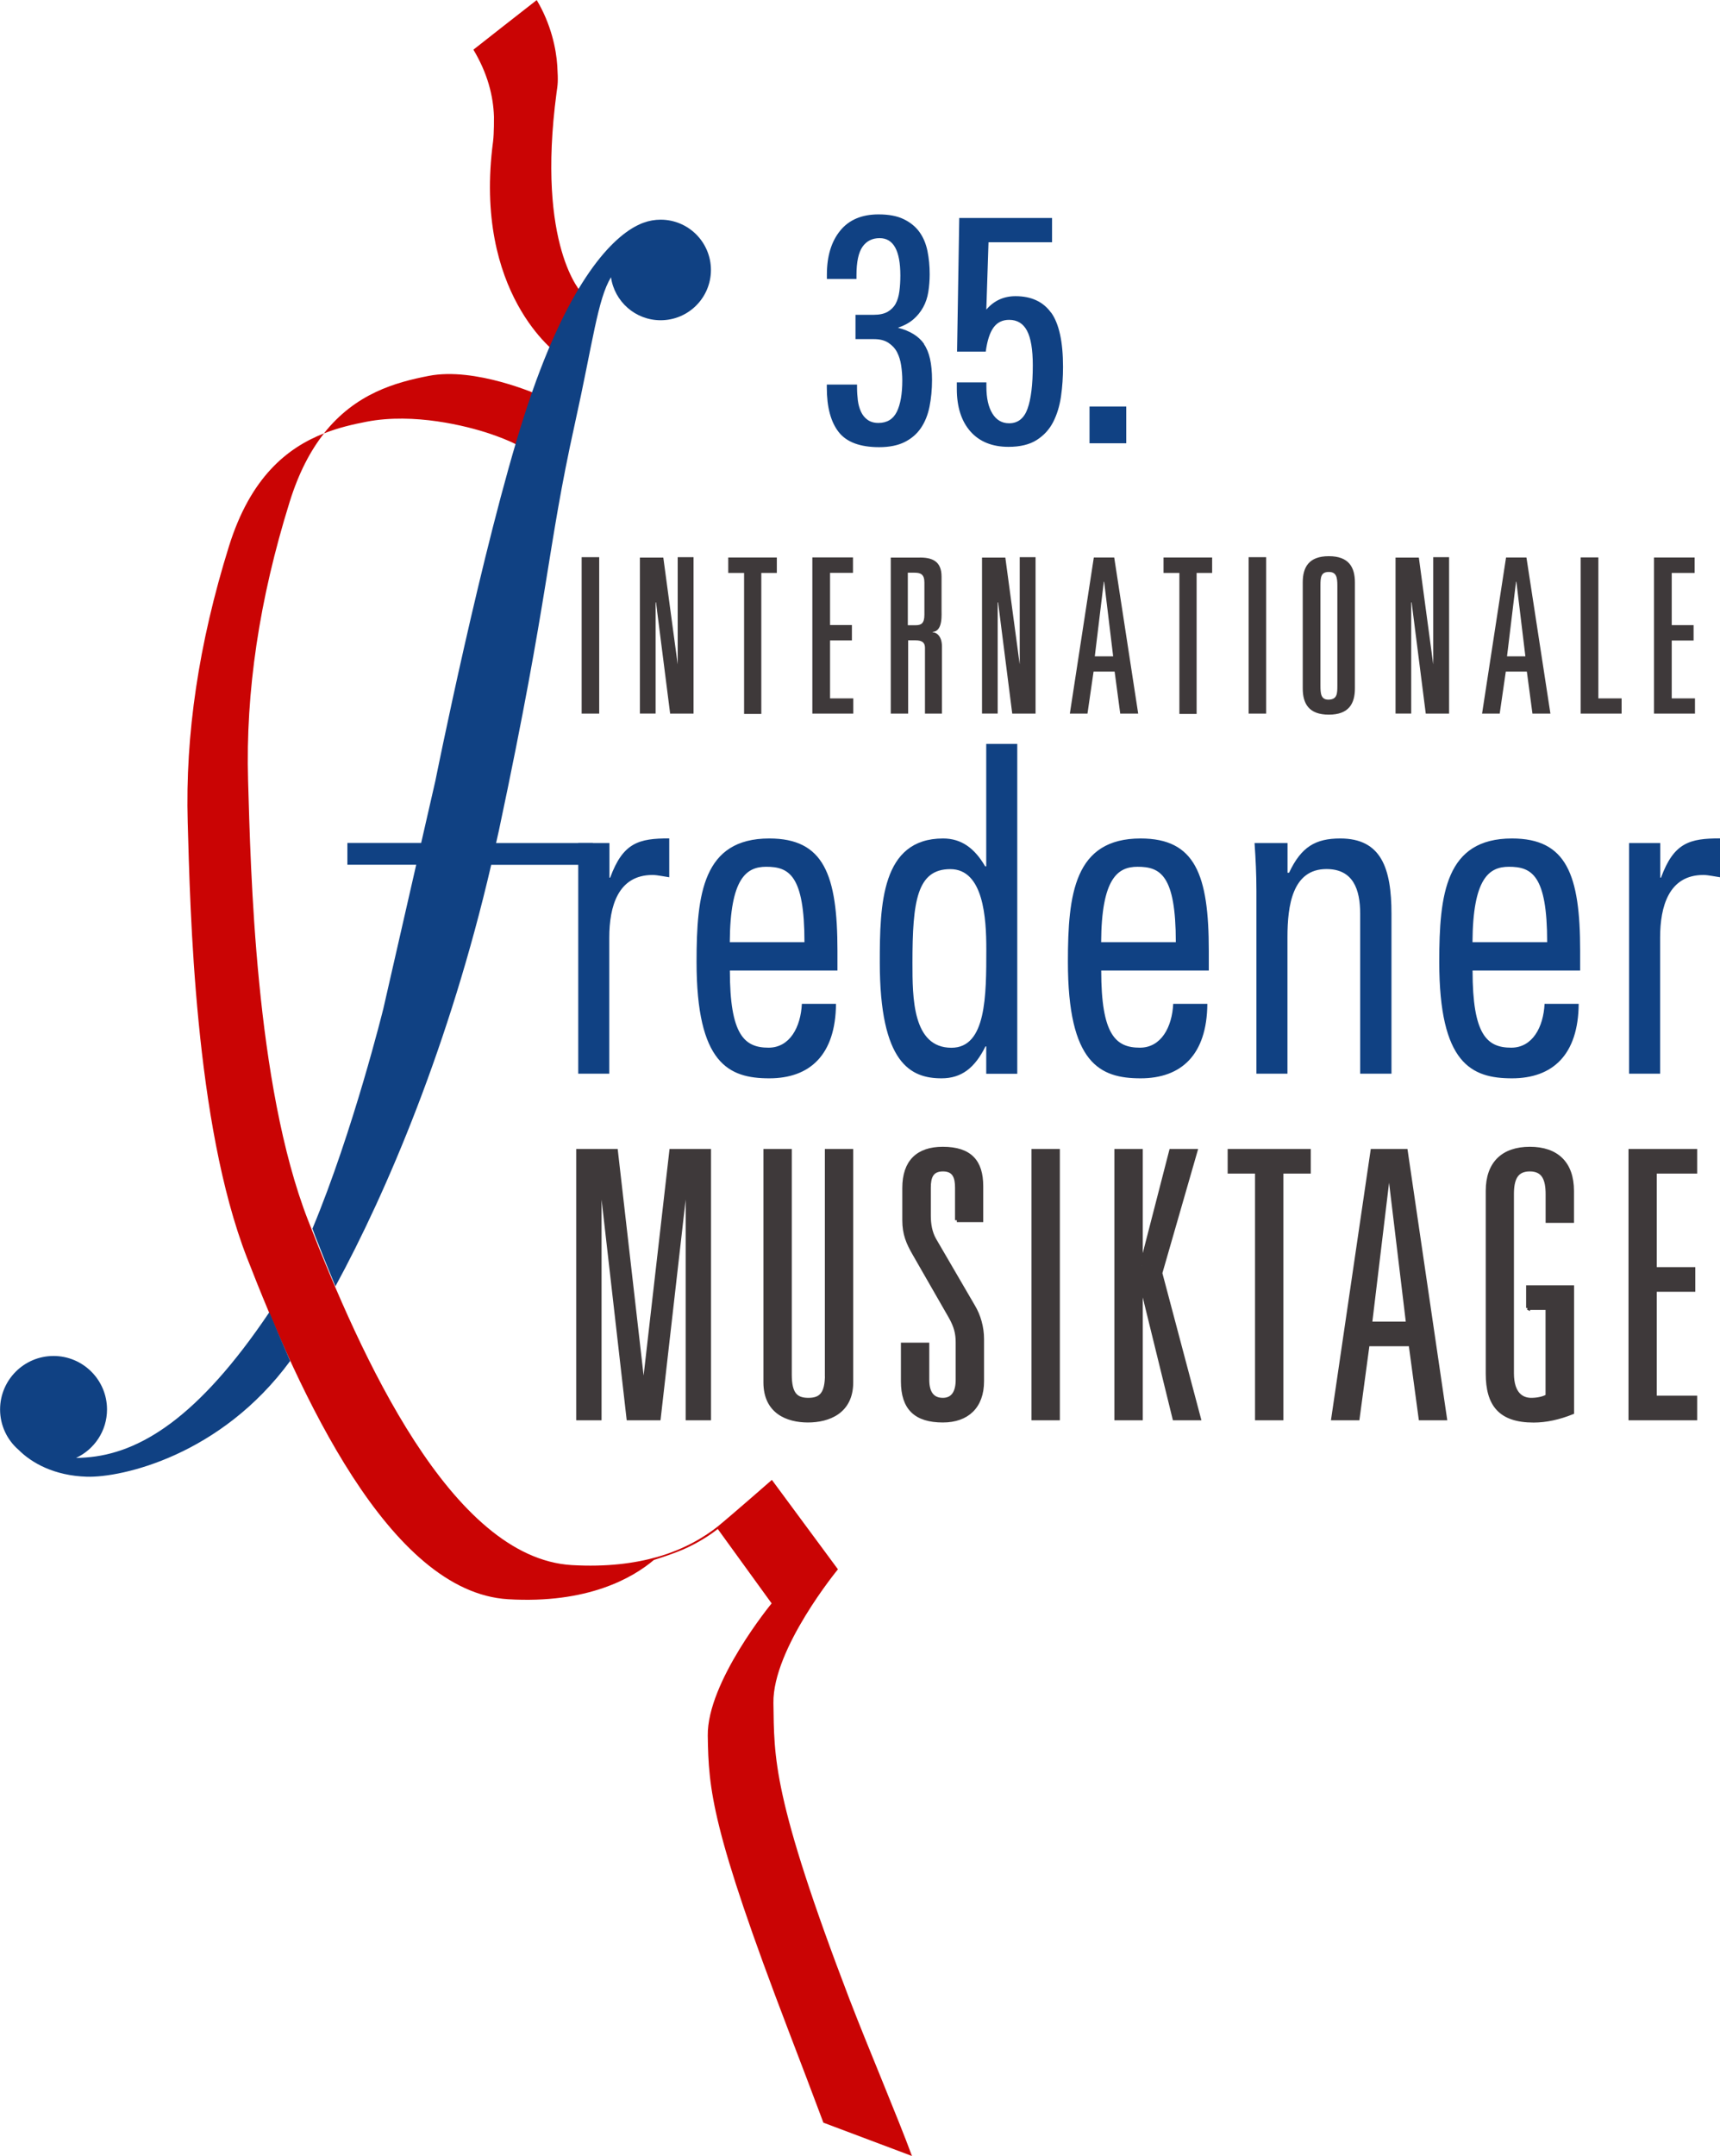
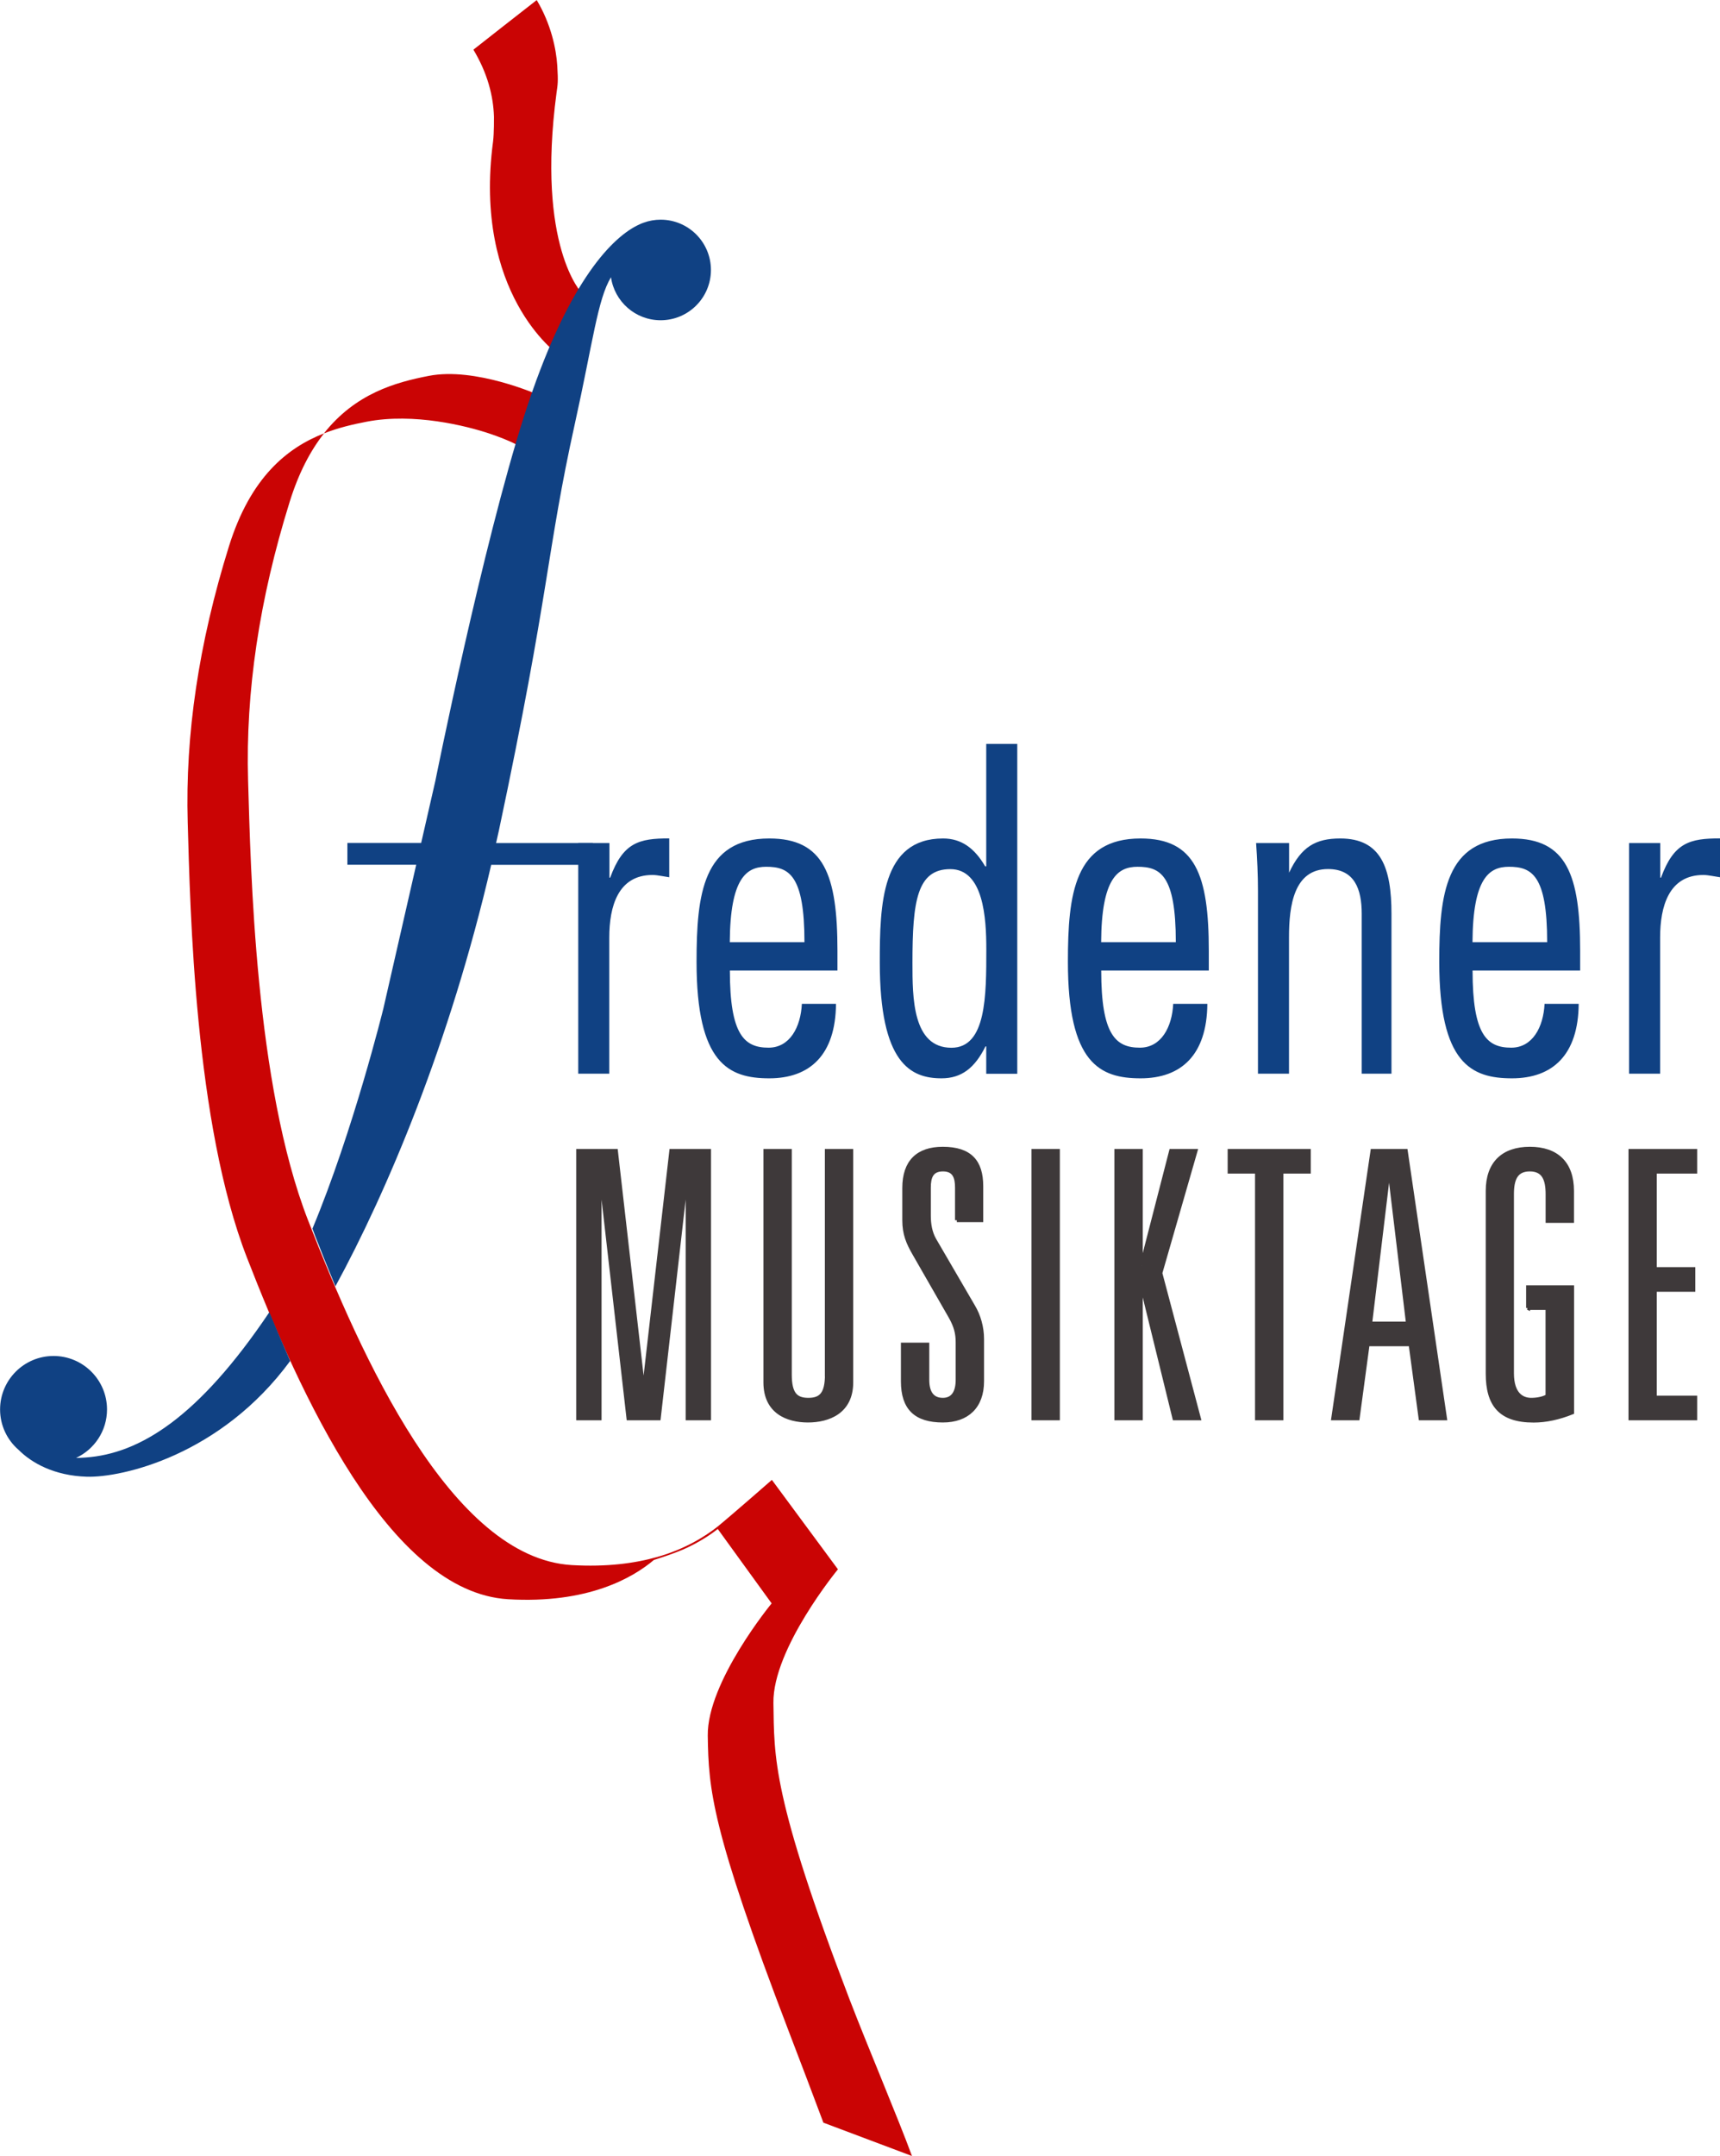
<svg xmlns="http://www.w3.org/2000/svg" id="Ebene_2" data-name="Ebene 2" viewBox="0 0 211.67 265.2">
  <defs>
    <style>
      .cls-1 {
        fill: none;
      }

      .cls-2 {
        fill: #104183;
      }

      .cls-3 {
        stroke: #3e393a;
        stroke-width: .48px;
      }

      .cls-3, .cls-4 {
        fill: #3e393a;
      }

      .cls-5 {
        fill: #ca0404;
      }

      .cls-6 {
        clip-path: url(#clippath);
      }
    </style>
    <clipPath id="clippath">
-       <rect class="cls-1" x="101.76" y="26.35" width="36.84" height="28.63" />
-     </clipPath>
+       </clipPath>
  </defs>
  <g id="Logo_35_RGB" data-name="Logo 35 RGB">
    <g id="Logo_Square_RGB" data-name="Logo Square RGB">
      <g id="Logo_square" data-name="Logo square">
        <path class="cls-5" d="M66.58,48.7c-.43-.19-8.08-3.58-13.81-2.47-4.13.8-9.04,2.18-12.91,7.08,1.8-.71,3.59-1.12,5.25-1.44,5.84-1.13,12.34.53,15.07,1.44,2.73.91,3.87,1.64,3.87,1.64l2.53-6.25ZM71.62,36.07s-5.65-5.71-3.13-24.66c.14-1.02.22-1.25.09-3.33-.13-2.08-.78-5.15-2.53-8.07-1.24.95-7.79,6.1-7.79,6.1,1.73,2.89,2.45,5.66,2.53,8.26,0,0,.02,2.02-.11,3.03-2.49,18.76,7.95,26.14,7.95,26.14l2.99-7.46ZM104.61,246.08c-9.65-25.2-9.32-29.94-9.43-36.62-.1-6.68,7.94-16.44,7.94-16.44l-8.13-11s-4.99,4.37-6.66,5.73c-1.52,1.21-4.04,2.79-7.44,3.75-2.78.79-6.25,1.25-10.53,1-14.83-.88-25.94-25.67-32.45-42.41-6.52-16.73-7.06-43.24-7.38-54.11-.31-10.87,1.36-22.21,5.12-34.26,1.12-3.6,2.58-6.33,4.23-8.42-4.51,1.77-9.05,5.37-11.71,13.91-3.72,11.93-5.38,23.16-5.07,33.93.31,10.76.85,37.01,7.3,53.57,6.45,16.57,17.44,41.12,32.13,41.99,9.8.58,15.34-2.63,17.94-4.83.07-.02,2.66-.82,4.18-1.55,1.95-.93,3.27-1.93,3.68-2.26l6.63,9.15s-7.96,9.66-7.86,16.28c.1,6.62.43,11.44,9.98,36.39,1.54,4.03,2.96,7.74,4.25,11.2l10.9,4.1c-1.64-4.49-5.52-13.63-7.62-19.11" />
        <path class="cls-2" d="M35.7,167.38l-.02-.06s0,0,0,0c-.1-.22-.19-.43-.28-.64-.79-1.79-1.54-3.57-2.25-5.29-8.73,12.98-15.97,17.42-22.64,17.88-.42.03-.8.05-1.15.05,2.25-1.05,3.81-3.32,3.81-5.96,0-3.63-2.95-6.58-6.58-6.58s-6.58,2.95-6.58,6.58c0,1.98.88,3.76,2.27,4.96,1.61,1.62,4.4,3.19,8.4,3.31,4.31.13,16.5-2.61,25.04-14.25M87.49,33.21c0-3.42-2.77-6.19-6.19-6.19-.73,0-1.44.13-2.09.37-.04.01-.07.03-.11.04-.12.04-.23.09-.34.14-.13.06-.26.12-.4.19t0,0c-3.35,1.72-8.72,7.41-13.82,23.28-5.17,16.13-10.96,44.99-10.96,44.99l-1.75,7.65h-9.08v2.68h8.47l-4.04,17.68s-3.7,15.03-8.73,27.08c.11.31.23.63.35.94.76,1.94,1.58,4,2.46,6.11-.01.02.02.04.02.04,6.34-11.65,14.04-29.75,19.17-51.84h12.51v-2.68h-11.91c.11-.52.23-1.03.35-1.56,6.29-29.63,5.83-34.12,9.35-50.04,2.21-9.97,2.79-15.27,4.44-17.99.43,2.99,3,5.29,6.11,5.29,3.42,0,6.19-2.77,6.19-6.19" />
-         <path class="cls-2" d="M204.3,103.69h-3.82v28.37h3.82v-16.74c0-3.82,1.07-7.7,5.32-7.7.37,0,.7.06,1.03.11.33.06.7.11,1.03.17v-4.78c-3.73,0-5.69.51-7.27,4.83h-.09v-4.27ZM194.46,119.37v-2.42c0-9.38-1.68-13.82-8.39-13.82-8.16,0-8.95,6.85-8.95,15.17,0,12.53,3.96,14.33,8.95,14.33s8.16-2.87,8.21-9.16h-4.2c-.14,2.87-1.49,5.39-4.1,5.39-2.99,0-4.76-1.57-4.76-9.49h13.24ZM181.21,115.88c.05-7.87,2.05-9.27,4.48-9.27,2.8,0,4.71,1.01,4.71,9.27h-9.19ZM171.24,132.06v-19.66c0-5.62-1.26-9.27-6.3-9.27-3.03,0-4.8,1.01-6.3,4.21h-.19v-3.65h-4.06c.14,1.97.23,3.93.23,5.9v22.47h3.82v-16.8c0-3.88.61-8.37,4.8-8.37,3.27,0,4.15,2.47,4.15,5.51v19.66h3.82ZM148.76,119.37v-2.42c0-9.38-1.68-13.82-8.39-13.82-8.16,0-8.95,6.85-8.95,15.17,0,12.53,3.96,14.33,8.95,14.33s8.16-2.87,8.21-9.16h-4.2c-.14,2.87-1.49,5.39-4.1,5.39-2.98,0-4.76-1.57-4.76-9.49h13.24ZM135.51,115.88c.05-7.87,2.05-9.27,4.48-9.27,2.8,0,4.71,1.01,4.71,9.27h-9.19ZM121.38,106.56h-.14c-1.31-2.25-2.94-3.43-5.18-3.43-7.6,0-7.79,8.15-7.79,15.23,0,12.47,3.82,14.27,7.6,14.27,2.47,0,4.1-1.29,5.41-3.93h.09v3.37h3.82v-40.57h-3.82v15.06ZM121.38,116.73c0,5.73,0,12.14-4.29,12.14-4.8,0-4.8-6.18-4.8-10.45,0-7.59.56-11.52,4.66-11.52s4.43,6.07,4.43,9.83M103.06,119.37v-2.42c0-9.38-1.68-13.82-8.39-13.82-8.16,0-8.95,6.85-8.95,15.17,0,12.53,3.96,14.33,8.95,14.33s8.16-2.87,8.21-9.16h-4.2c-.14,2.87-1.49,5.39-4.1,5.39-2.98,0-4.76-1.57-4.76-9.49h13.24ZM89.81,115.88c.05-7.87,2.05-9.27,4.48-9.27,2.8,0,4.71,1.01,4.71,9.27h-9.19ZM74.98,103.69h-3.82v28.37h3.82v-16.74c0-3.82,1.07-7.7,5.32-7.7.37,0,.7.06,1.03.11.33.06.7.11,1.03.17v-4.78c-3.73,0-5.69.51-7.27,4.83h-.09v-4.27Z" />
+         <path class="cls-2" d="M204.3,103.69h-3.82v28.37h3.82v-16.74c0-3.82,1.07-7.7,5.32-7.7.37,0,.7.06,1.03.11.33.06.7.11,1.03.17v-4.78c-3.73,0-5.69.51-7.27,4.83h-.09v-4.27ZM194.46,119.37v-2.42c0-9.38-1.68-13.82-8.39-13.82-8.16,0-8.95,6.85-8.95,15.17,0,12.53,3.96,14.33,8.95,14.33s8.16-2.87,8.21-9.16h-4.2c-.14,2.87-1.49,5.39-4.1,5.39-2.99,0-4.76-1.57-4.76-9.49h13.24ZM181.21,115.88c.05-7.87,2.05-9.27,4.48-9.27,2.8,0,4.71,1.01,4.71,9.27h-9.19ZM171.24,132.06v-19.66c0-5.62-1.26-9.27-6.3-9.27-3.03,0-4.8,1.01-6.3,4.21v-3.65h-4.06c.14,1.97.23,3.93.23,5.9v22.47h3.82v-16.8c0-3.88.61-8.37,4.8-8.37,3.27,0,4.15,2.47,4.15,5.51v19.66h3.82ZM148.76,119.37v-2.42c0-9.38-1.68-13.82-8.39-13.82-8.16,0-8.95,6.85-8.95,15.17,0,12.53,3.96,14.33,8.95,14.33s8.16-2.87,8.21-9.16h-4.2c-.14,2.87-1.49,5.39-4.1,5.39-2.98,0-4.76-1.57-4.76-9.49h13.24ZM135.51,115.88c.05-7.87,2.05-9.27,4.48-9.27,2.8,0,4.71,1.01,4.71,9.27h-9.19ZM121.38,106.56h-.14c-1.31-2.25-2.94-3.43-5.18-3.43-7.6,0-7.79,8.15-7.79,15.23,0,12.47,3.82,14.27,7.6,14.27,2.47,0,4.1-1.29,5.41-3.93h.09v3.37h3.82v-40.57h-3.82v15.06ZM121.38,116.73c0,5.73,0,12.14-4.29,12.14-4.8,0-4.8-6.18-4.8-10.45,0-7.59.56-11.52,4.66-11.52s4.43,6.07,4.43,9.83M103.06,119.37v-2.42c0-9.38-1.68-13.82-8.39-13.82-8.16,0-8.95,6.85-8.95,15.17,0,12.53,3.96,14.33,8.95,14.33s8.16-2.87,8.21-9.16h-4.2c-.14,2.87-1.49,5.39-4.1,5.39-2.98,0-4.76-1.57-4.76-9.49h13.24ZM89.81,115.88c.05-7.87,2.05-9.27,4.48-9.27,2.8,0,4.71,1.01,4.71,9.27h-9.19ZM74.98,103.69h-3.82v28.37h3.82v-16.74c0-3.82,1.07-7.7,5.32-7.7.37,0,.7.06,1.03.11.33.06.7.11,1.03.17v-4.78c-3.73,0-5.69.51-7.27,4.83h-.09v-4.27Z" />
        <path class="cls-3" d="M200.65,174.45h7.97v-2.55h-4.97v-13.26h4.74v-2.55h-4.74v-11.98h4.97v-2.55h-7.97v32.89ZM188.03,160.87h2.41v10.84c-.41.27-1.18.46-2,.46-1.05,0-2.37-.59-2.37-3.28v-22c0-1.82.46-3.05,2.19-3.05s2.19,1.23,2.19,3.05v3.28h3.01v-3.69c0-3.42-1.91-5.19-5.19-5.19s-5.19,1.78-5.19,5.19v22.46c0,3.78,1.5,5.79,5.65,5.79,1.55,0,3.14-.36,4.74-1v-15.4h-5.42v2.55ZM173.27,162.79h-4.65l2.28-18.95h.09l2.28,18.95ZM174.82,174.45h3.01l-4.83-32.89h-4.1l-4.83,32.89h3.01l1.23-9.11h5.28l1.23,9.11ZM154.69,174.45h3.01v-30.34h3.37v-2.55h-9.75v2.55h3.37v30.34ZM140.48,155.68h-.09v-14.12h-3.01v32.89h3.01v-16.49h.09l4.05,16.49h3.01l-4.74-17.86,4.33-15.03h-3.01l-3.64,14.12ZM127.18,174.45h3.01v-32.89h-3.01v32.89ZM117.75,150.08h3.01v-4.19c0-3.01-1.37-4.6-4.74-4.6-3.05,0-4.74,1.59-4.74,4.83v3.96c0,1.69.46,2.78,1.28,4.19l4.42,7.7c.64,1.14.87,2,.87,3.14v4.6c0,1.55-.59,2.46-1.82,2.46-1.32,0-1.91-.91-1.91-2.46v-4.33h-3.01v4.51c0,3.32,1.59,4.83,4.92,4.83,3.01,0,4.83-1.73,4.83-4.83v-5.19c0-1.46-.41-2.87-1.09-4.01l-4.78-8.2c-.5-.87-.68-1.91-.68-2.96v-3.46c0-1.28.32-2.23,1.73-2.23s1.73.96,1.73,2.23v4.01ZM101.76,169.07c0,2.37-.73,3.1-2.28,3.1s-2.28-.73-2.28-3.1v-27.51h-3.01v28.47c0,3.64,2.73,4.69,5.24,4.69s5.33-1.05,5.33-4.69v-28.47h-3.01v27.51ZM79.26,170.99h-.09l-3.37-29.43h-4.65v32.89h2.64v-30.34h.09l3.46,30.34h3.73l3.46-30.34h.09v30.34h2.64v-32.89h-4.65l-3.37,29.43Z" />
-         <path class="cls-4" d="M71.58,87.77h2.16v-19.24h-2.16v19.24ZM82.48,87.77h2.87v-19.24h-1.95v13.19l-1.77-13.14h-2.88v19.19h1.93v-13.68h.05l1.74,13.68ZM93.69,70.47h1.91v-1.9h-5.98v1.9h1.95v17.34h2.12v-17.34ZM99.97,87.77h5.04v-1.87h-2.86v-7.13h2.69v-1.89h-2.69v-6.42h2.82v-1.9h-5v19.2ZM113.76,75.62c0,1.06-.4,1.28-1.07,1.28h-.97v-6.46h.81c.74,0,1.23.17,1.23,1.2v3.98ZM113.82,87.77h2.1v-8.26c0-1.3-.7-1.74-1.14-1.74v-.05c1.33-.08,1.06-2.35,1.09-2.71v-4.09c0-1.87-1.11-2.39-2.85-2.34h-3.4v19.19h2.14v-9.01h.92c.81,0,1.14.28,1.15.9v8.11ZM124.57,87.77h2.87v-19.24h-1.95v13.19l-1.77-13.14h-2.87v19.19h1.93v-13.68h.05l1.74,13.68ZM137,80.73h-2.27l1.11-9.18h.04l1.11,9.18ZM137.85,87.77h2.22l-2.95-19.2h-2.51l-2.95,19.2h2.17l.75-5.17h2.59l.69,5.17ZM147.26,70.47h1.91v-1.9h-5.98v1.9h1.95v17.34h2.12v-17.34ZM153.66,87.77h2.16v-19.24h-2.16v19.24ZM164.58,84.29c0,1.01-.01,1.72-1.04,1.76-1,.04-1.04-.75-1.04-1.76v-12.27c0-1.01.05-1.68,1.04-1.67.92,0,1.04.66,1.04,1.67v12.27ZM166.74,84.66v-13.01c0-1.89-.75-3.24-3.21-3.24s-3.21,1.35-3.21,3.24v13.01c0,1.89.75,3.24,3.21,3.24s3.21-1.35,3.21-3.24M175.46,87.77h2.87v-19.24h-1.95v13.19l-1.77-13.14h-2.87v19.19h1.93v-13.68h.05l1.74,13.68ZM187.73,80.73h-2.27l1.11-9.18h.04l1.11,9.18ZM188.58,87.77h2.22l-2.95-19.2h-2.51l-2.95,19.2h2.17l.75-5.17h2.59l.69,5.17ZM194.52,87.77h5.04v-1.87h-2.86v-17.34h-2.18v19.2ZM205.73,85.91v-7.13h2.69v-1.89h-2.69v-6.42h2.82v-1.9h-5v19.2h5.04v-1.87h-2.86Z" />
      </g>
      <g class="cls-6">
        <path class="cls-2" d="M138.6,50h-4.52v4.52h4.52v-4.52ZM129.35,38.46c-.97-1.35-2.43-2.03-4.37-2.03-1.46,0-2.66.55-3.6,1.65l.27-8.28h7.82v-2.99h-11.42l-.27,16.44h3.53c.18-1.35.5-2.34.96-2.97.46-.63,1.1-.94,1.92-.94,1,0,1.73.45,2.2,1.34.47.89.71,2.31.71,4.25,0,2.38-.22,4.16-.65,5.35-.43,1.19-1.19,1.78-2.26,1.78-.89,0-1.58-.4-2.07-1.21-.49-.8-.73-1.9-.73-3.28v-.54h-3.64v.8c0,2.22.56,3.97,1.67,5.23,1.11,1.26,2.68,1.9,4.69,1.9,1.43,0,2.59-.28,3.47-.84.88-.56,1.56-1.3,2.03-2.22.47-.92.79-1.97.96-3.14.17-1.18.25-2.39.25-3.64,0-3.09-.49-5.31-1.46-6.67M113.72,42.3c-.66-.95-1.74-1.61-3.22-1.99.77-.26,1.4-.6,1.9-1.03.5-.43.9-.93,1.21-1.49.31-.56.52-1.19.63-1.88.11-.69.17-1.42.17-2.18,0-1-.09-1.94-.27-2.84-.18-.89-.5-1.67-.98-2.34-.47-.66-1.12-1.19-1.94-1.59-.82-.4-1.85-.59-3.1-.59-2.07,0-3.65.67-4.73,2.01-1.09,1.34-1.63,3.14-1.63,5.39v.54h3.64v-.46c0-1.63.25-2.8.75-3.51.5-.7,1.2-1.05,2.1-1.05,1.7,0,2.55,1.53,2.55,4.6,0,.69-.04,1.34-.12,1.94-.08.6-.23,1.11-.46,1.53-.23.42-.57.75-1,1-.44.24-1,.36-1.7.36h-2.24v2.99h2.28c.72,0,1.31.15,1.78.46.46.31.82.69,1.06,1.16.24.47.41,1.01.5,1.62.09.61.14,1.22.14,1.83,0,1.68-.23,2.97-.68,3.88-.45.9-1.2,1.36-2.26,1.36-.54,0-.98-.13-1.33-.38-.35-.25-.62-.58-.81-.99-.19-.41-.32-.87-.39-1.39-.06-.52-.1-1.05-.1-1.58v-.38h-3.72v.38c0,2.4.49,4.22,1.46,5.46.97,1.24,2.63,1.86,4.98,1.86,1.25,0,2.3-.21,3.14-.63.84-.42,1.51-1,2.01-1.74.5-.74.85-1.62,1.05-2.62.2-1.01.31-2.1.31-3.28,0-1.99-.33-3.46-1-4.41" />
      </g>
    </g>
  </g>
</svg>